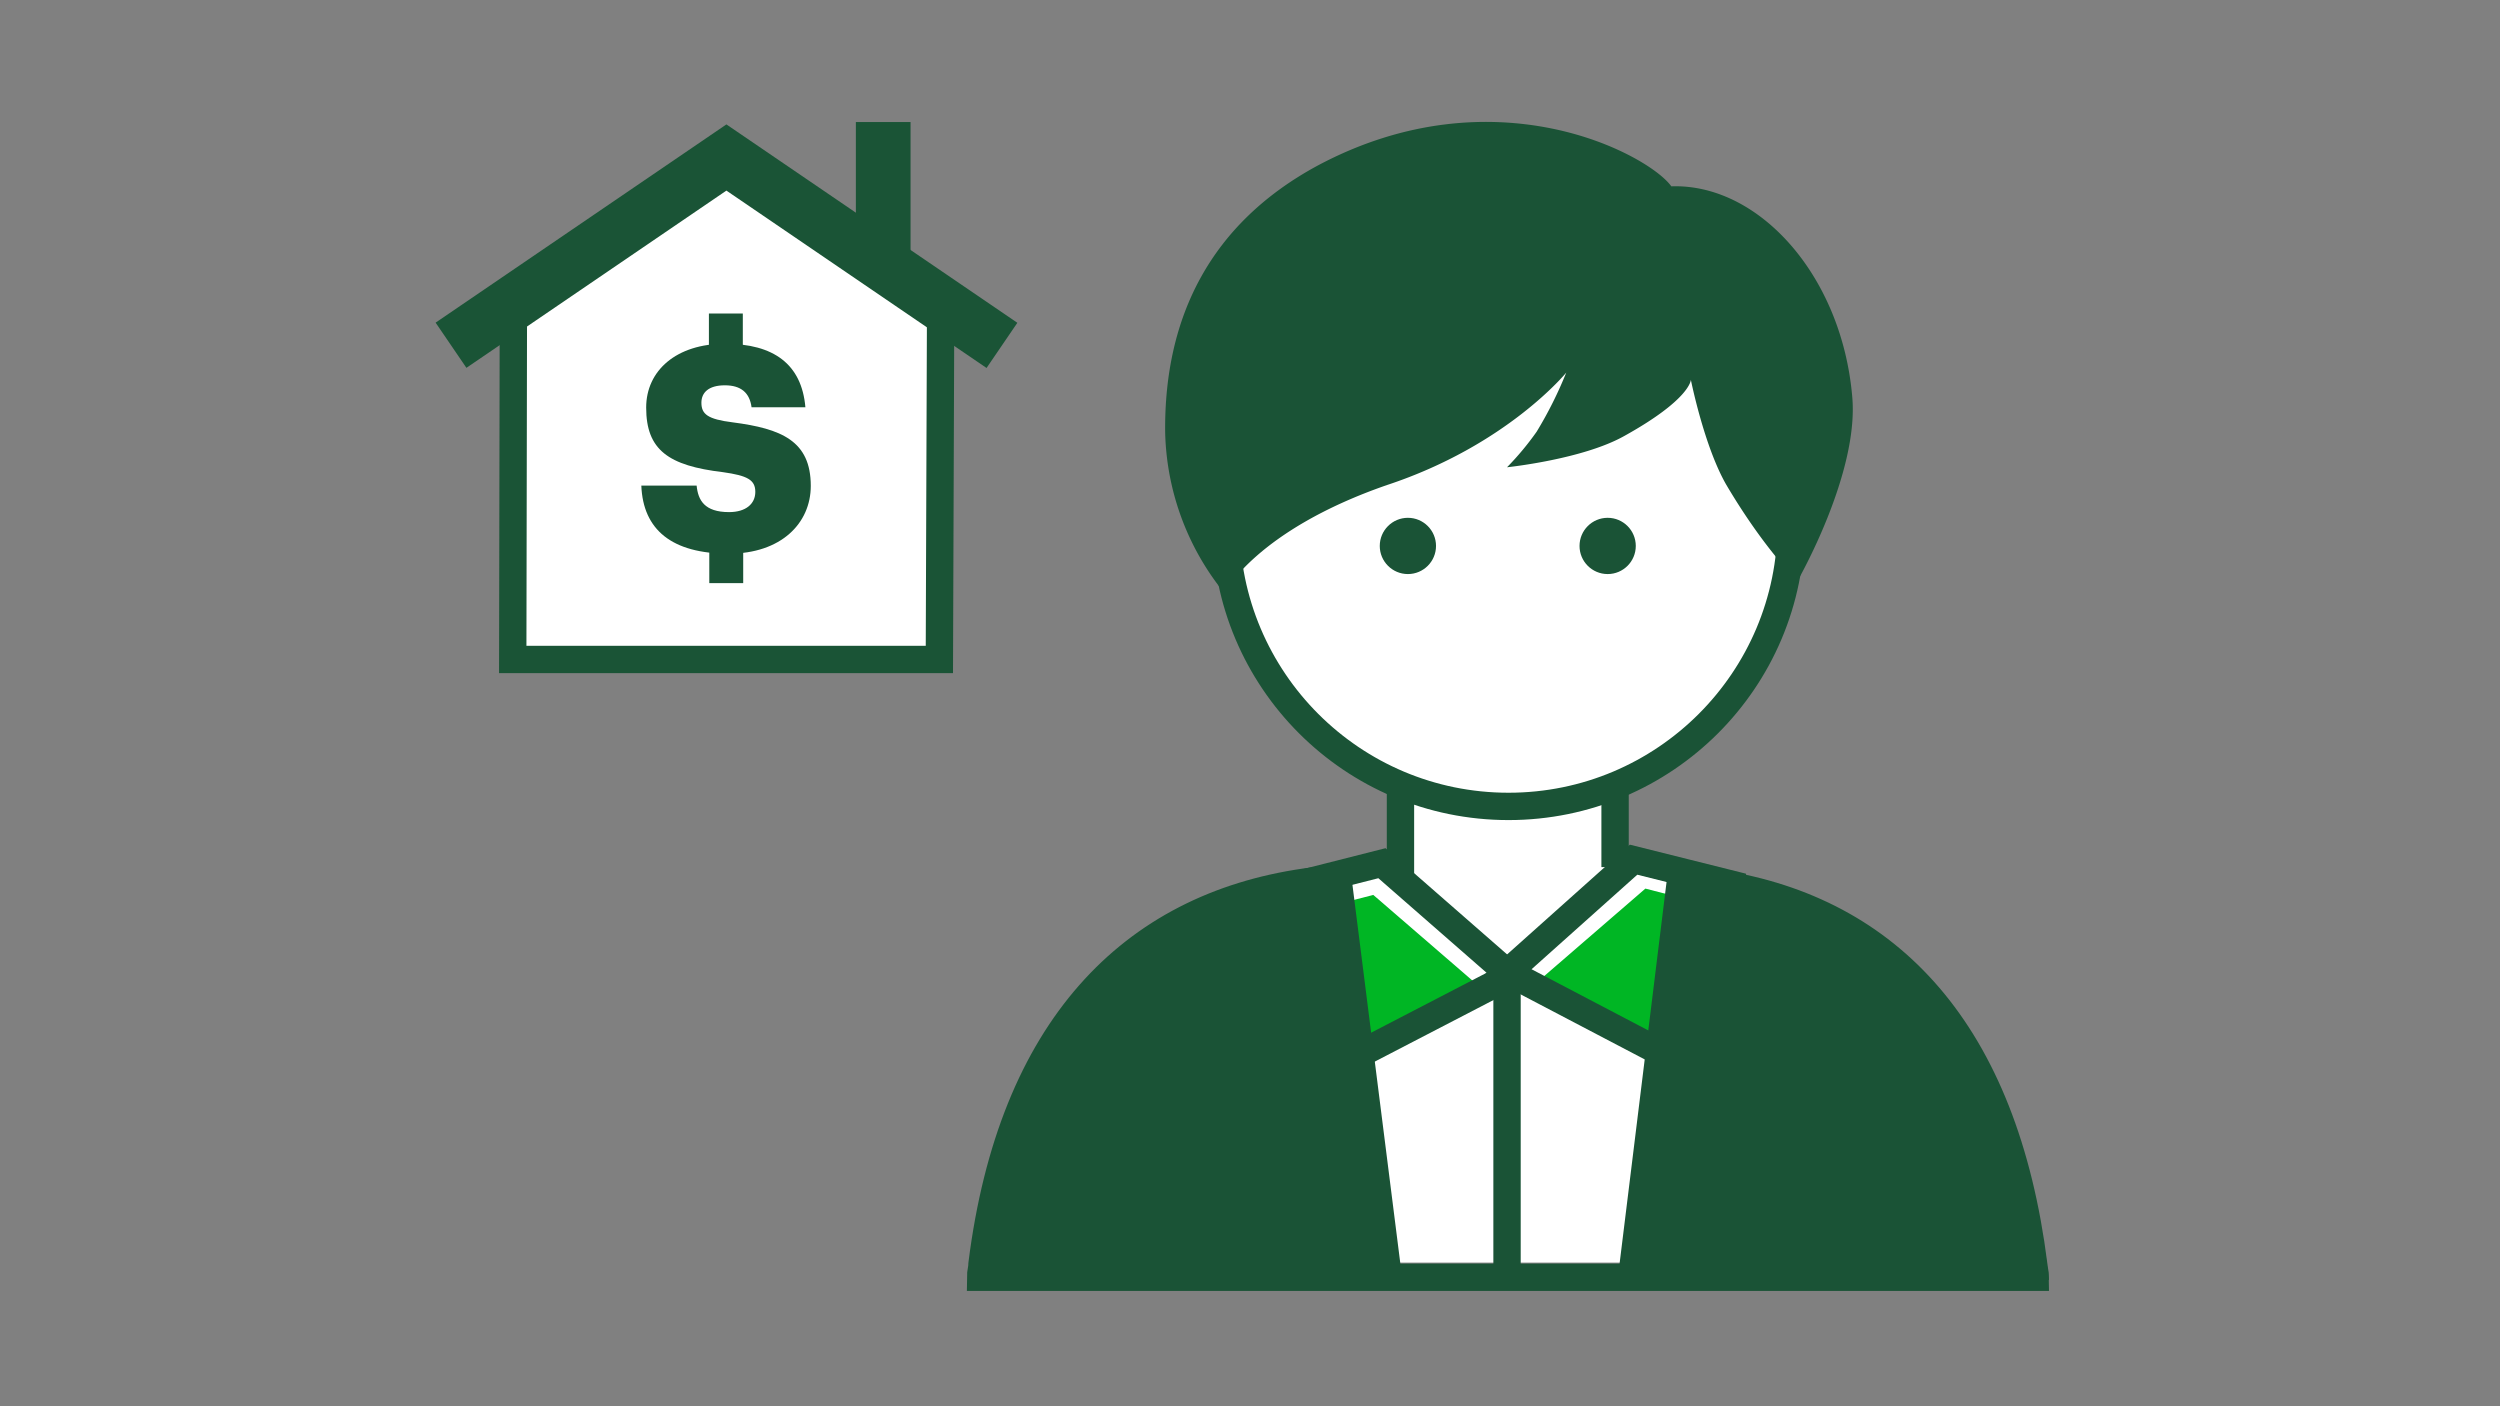
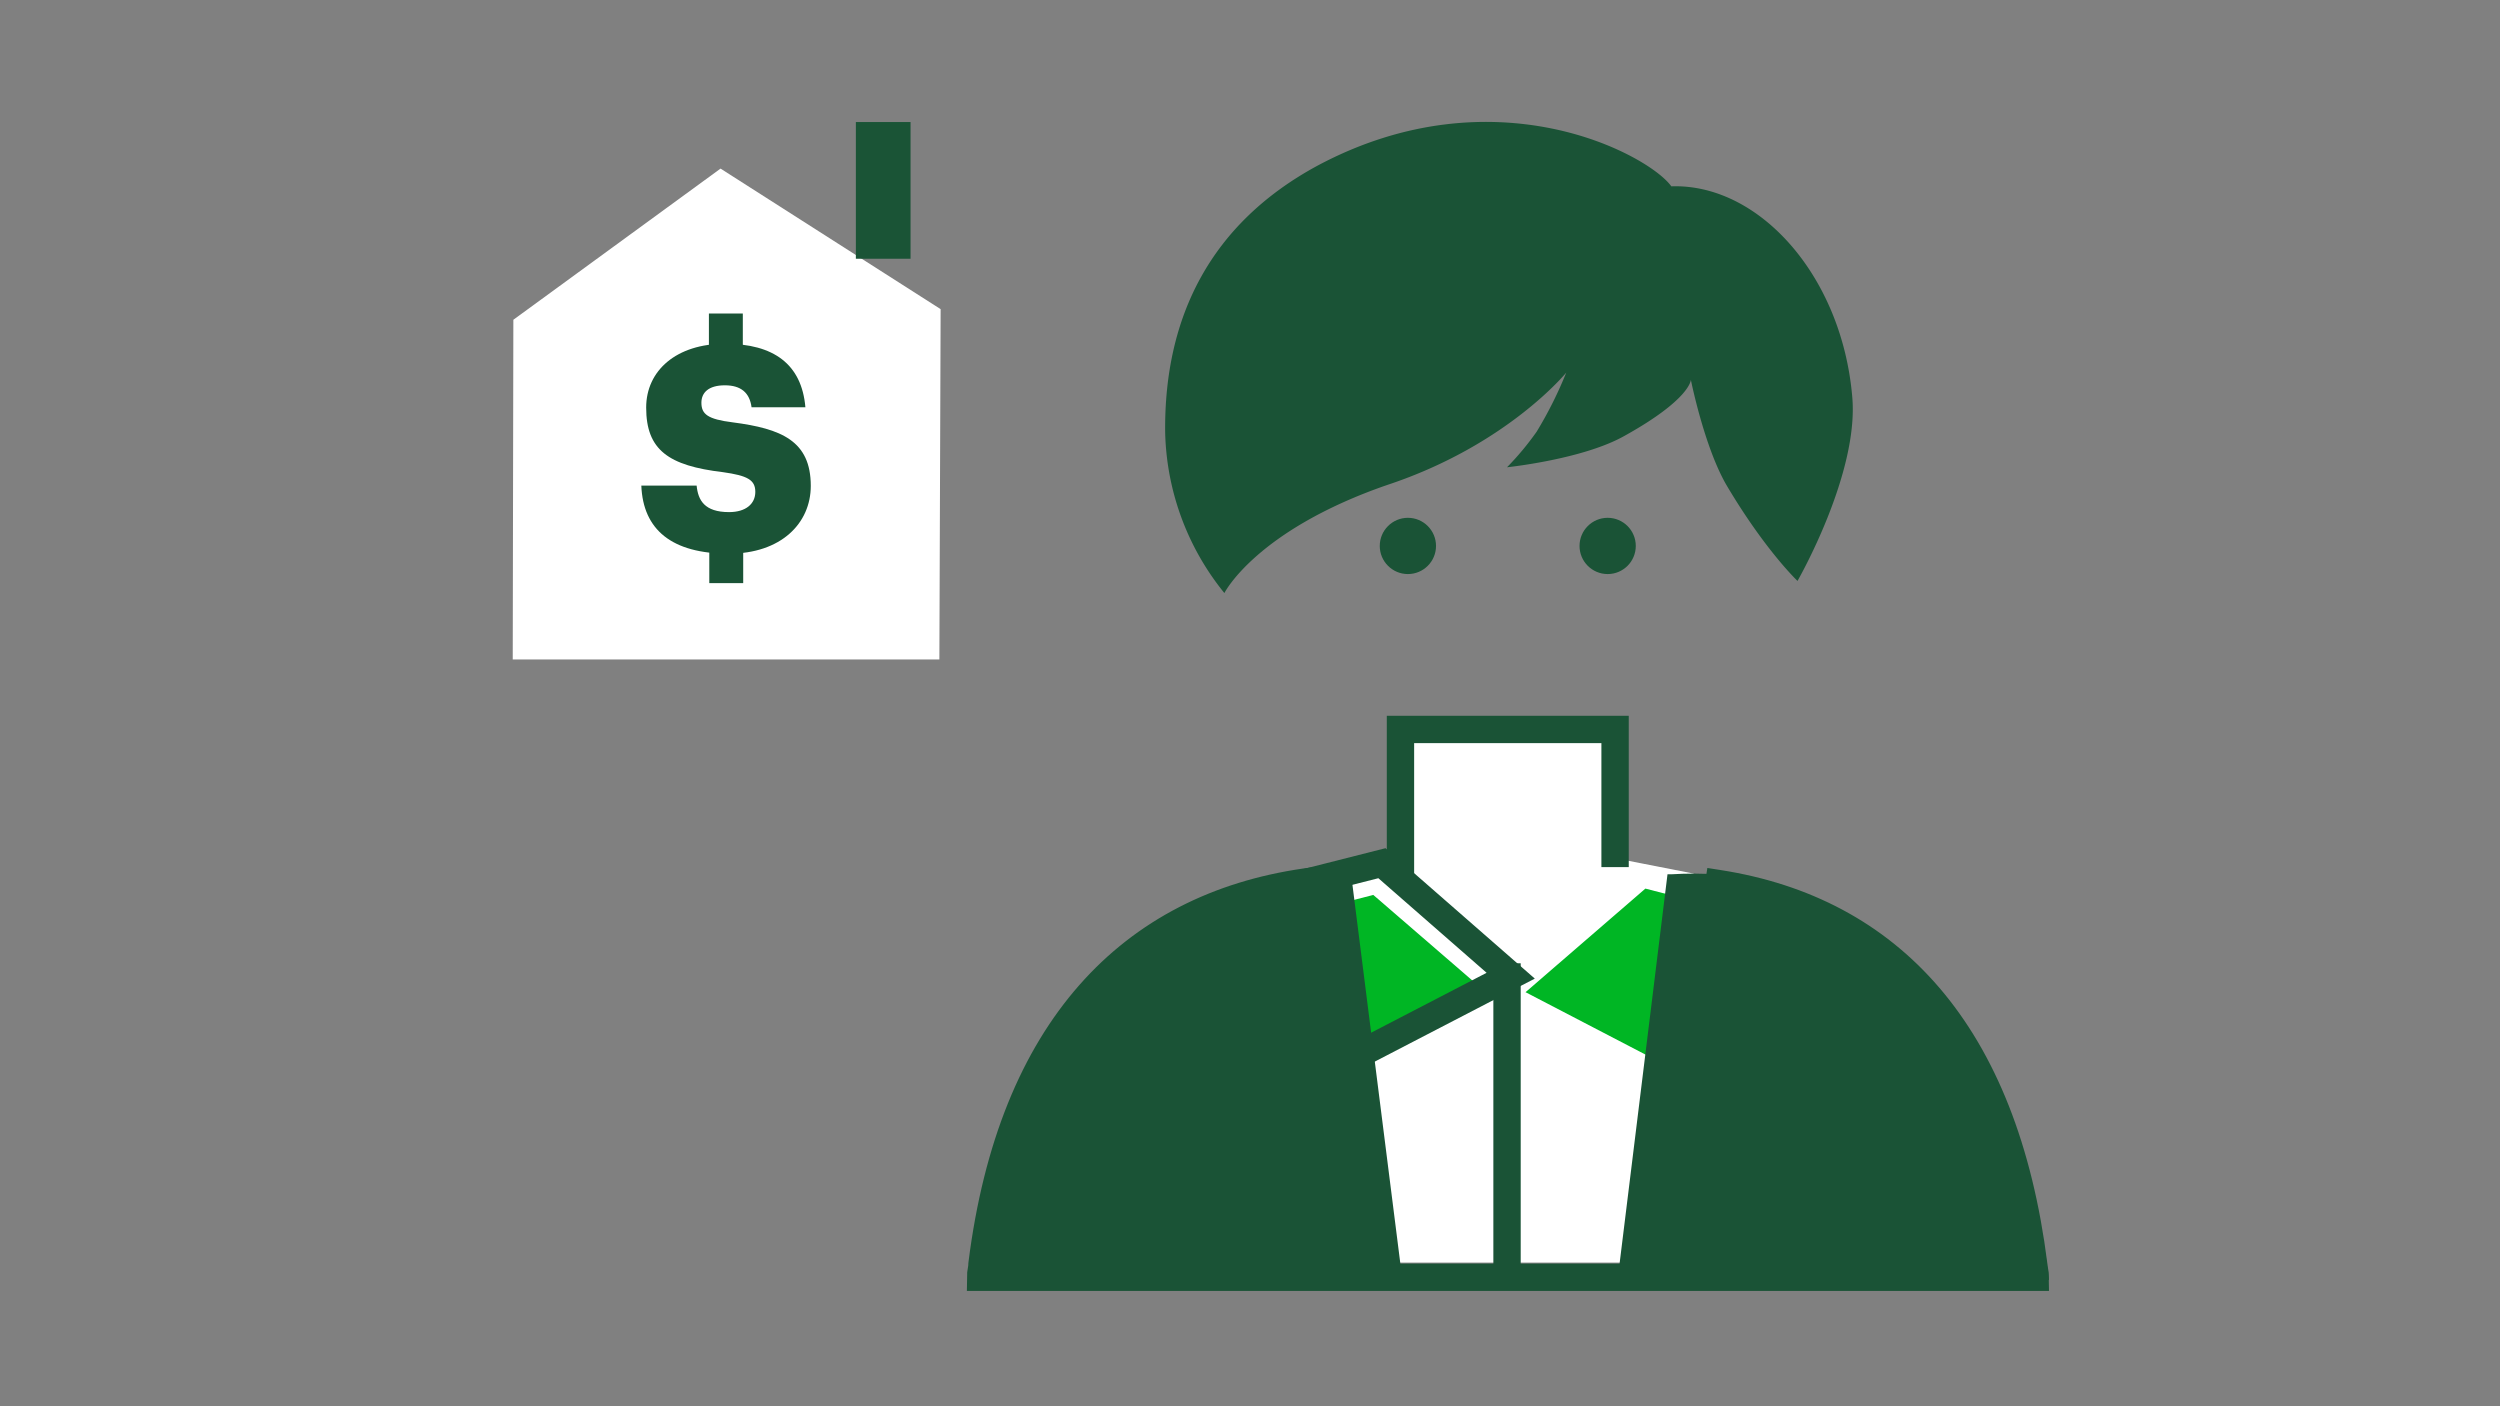
<svg xmlns="http://www.w3.org/2000/svg" viewBox="0 0 320 180">
  <rect x="0" y="0" width="320" height="180" fill="#808080" stroke="none" />
  <title>mortgageSpecialist_smp_320x180</title>
  <g id="FLT_ART_WORKS" data-name="FLT ART WORKS">
    <polygon points="175.66 161.61 210.52 161.61 216.79 111.82 202.18 108.96 181.72 108.96 169.76 112.84 175.66 161.61" style="fill:#fff" />
    <polygon points="195.27 127 228.04 144.05 222.36 116.77 210.61 113.74 195.27 127" style="fill:#00b624" />
    <polygon points="191.13 127.81 158.35 144.85 164.04 117.58 175.78 114.55 191.13 127.81" style="fill:#00b624" />
    <polyline points="179.26 112.31 179.26 93.37 206.73 93.37 206.73 110.99" style="fill:#fff;stroke:#1a5336;stroke-miterlimit:10;stroke-width:3.5px" />
-     <circle cx="193.09" cy="67.04" r="36.18" style="fill:#fff;stroke:#1a5336;stroke-miterlimit:10;stroke-width:3.5px" />
    <circle cx="180.21" cy="69.88" r="3.6" style="fill:#1a5336" />
    <circle cx="205.78" cy="69.88" r="3.6" style="fill:#1a5336" />
    <path d="M167,112.91c-22.17,3.22-37.51,18.75-41.3,48.87,0,.57-.19,1.14-.19,1.71H260.52c0-.57-.19-1.14-.19-1.52C256.55,132,241.77,116.51,220,113.1" style="fill:none;stroke:#1a5336;stroke-linecap:square;stroke-miterlimit:10;stroke-width:3.5px" />
    <path d="M213.93,23.85c-2.85-4-22.55-14.78-45.28-2.65C155,28.58,149,40.52,149.14,55.29a33.83,33.83,0,0,0,7.58,20.62s4-8,20.83-13.83C192.9,57,200.48,47.69,200.48,47.69a51.45,51.45,0,0,1-3.79,7.57,36.72,36.72,0,0,1-3.79,4.55s9.66-1,15-4c8.53-4.73,8.53-7.2,8.53-7.2s1.7,8.53,4.54,13.45c4.93,8.34,9.11,12.3,9.11,12.3s7.94-13.81,7-23.66C235.71,35.21,225.1,23.47,213.93,23.85Z" style="fill:#1a5336" />
    <polygon points="193.37 124.89 157.95 143.26 164.2 113.71 176.89 110.49 193.37 124.89" style="fill:none;stroke:#1a5336;stroke-miterlimit:10;stroke-width:3.5px" />
-     <polygon points="192.99 124.44 228.04 142.81 221.98 113.26 209.1 110.04 192.99 124.44" style="fill:none;stroke:#1a5336;stroke-miterlimit:10;stroke-width:3.5px" />
    <line x1="192.9" y1="123.3" x2="192.9" y2="164.4" style="fill:none;stroke:#1a5336;stroke-miterlimit:10;stroke-width:3.5px" />
    <path d="M207.05,163.82l6.39-51.91h.45c1-.06,2-.09,2.9-.09,39.48,0,45.36,50.89,45.42,51.39l.06.61Z" style="fill:#1a5336" />
    <path d="M124.28,163.82l.07-.61c0-.5,5.93-50.37,45.41-50.37,1,0,1.93,0,2.9.08l.4-.08,6.45,51Z" style="fill:#1a5336" />
    <polygon points="65.71 40.93 65.63 84.41 120.24 84.41 120.4 39.57 92.23 21.58 65.71 40.93" style="fill:#fff" />
-     <polyline points="57.73 44.19 92.98 20.16 128.25 44.21" style="fill:none;stroke:#1a5436;stroke-miterlimit:10;stroke-width:7px" />
-     <polyline points="65.71 40.93 65.63 84.41 120.24 84.41 120.4 39.57" style="fill:none;stroke:#1a5436;stroke-miterlimit:10;stroke-width:3.5px" />
    <line x1="113.05" y1="15.62" x2="113.05" y2="33.12" style="fill:none;stroke:#1a5436;stroke-miterlimit:10;stroke-width:7px" />
    <path d="M82.09,62.16h7.08c.18,1.86,1,3.39,4.15,3.39,2.15,0,3.36-1.06,3.36-2.59s-1-2.08-4.12-2.52c-7-.83-9.85-2.84-9.85-8.27,0-4.74,3.87-8.17,10.1-8.17s9.81,2.63,10.28,8.13H96.2c-.25-1.86-1.35-2.81-3.42-2.81s-3,.92-3,2.23c0,1.46.8,2.11,4,2.51,6.24.81,10,2.37,10,8.13,0,4.78-3.79,8.68-10.5,8.68C86,70.87,82.31,67.81,82.09,62.16Z" style="fill:#1a5336" />
    <rect x="90.74" y="40.13" width="4.34" height="6.44" style="fill:#1a5336" />
    <rect x="90.79" y="68.2" width="4.34" height="6.44" style="fill:#1a5336" />
  </g>
</svg>